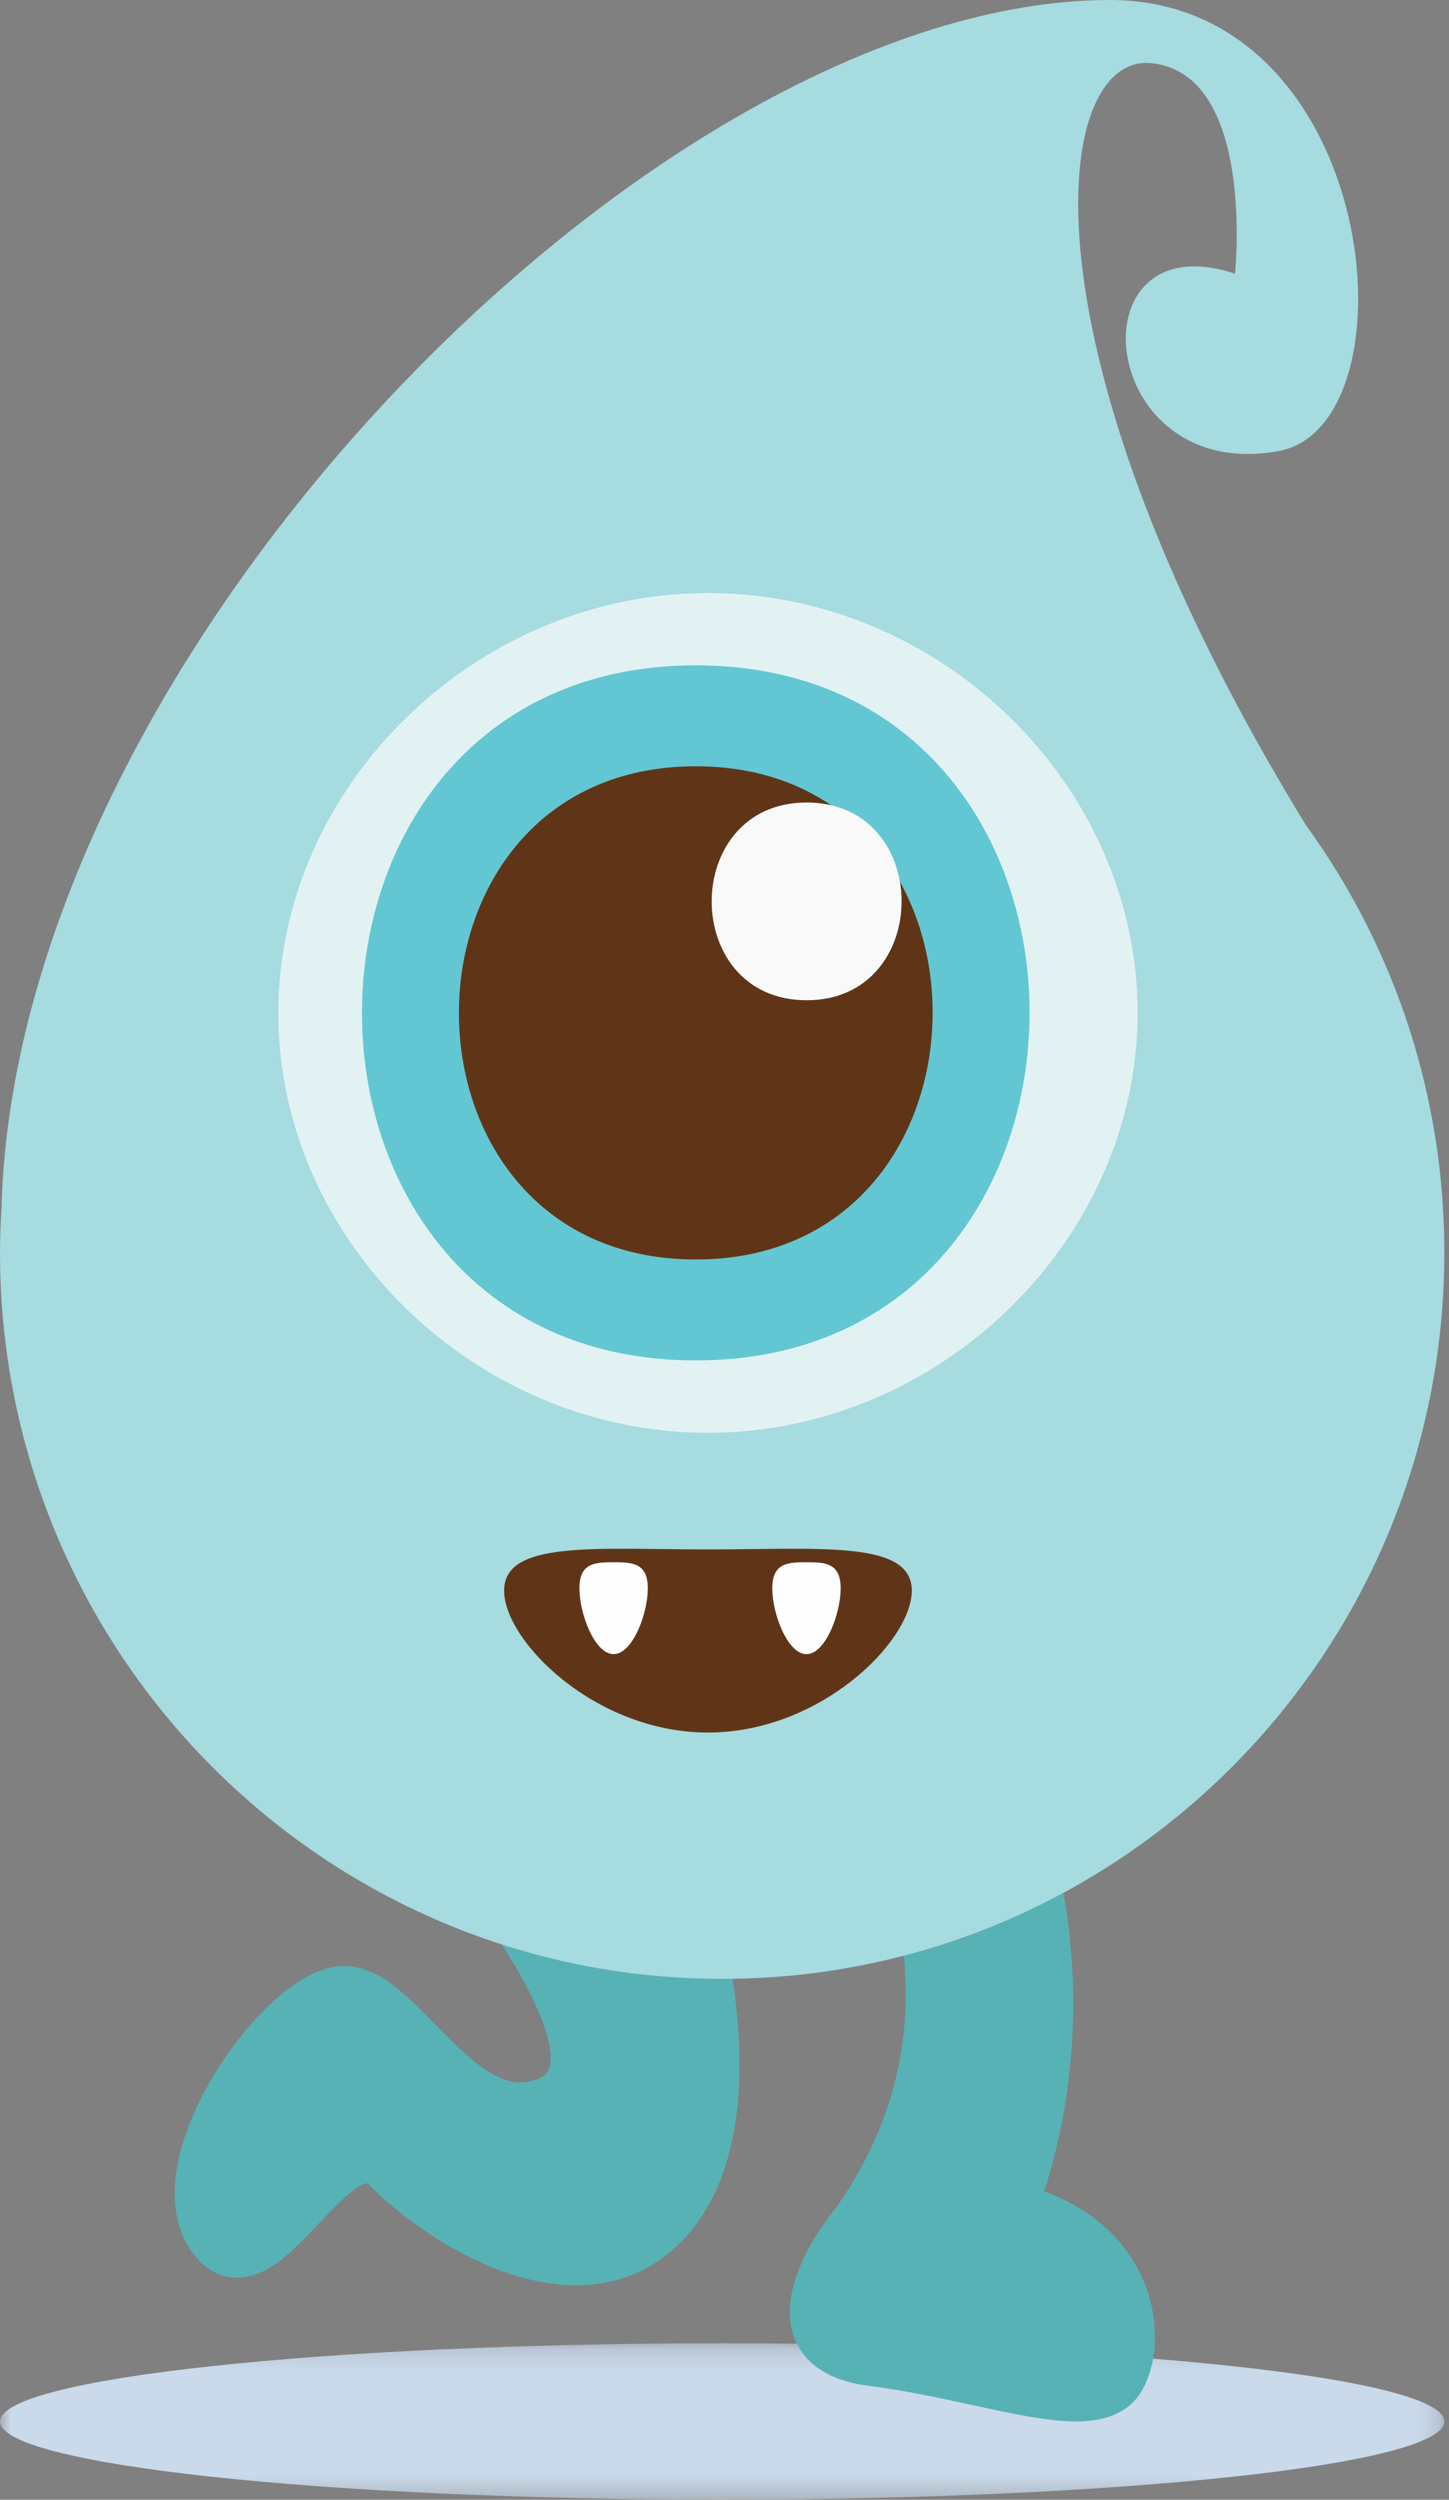
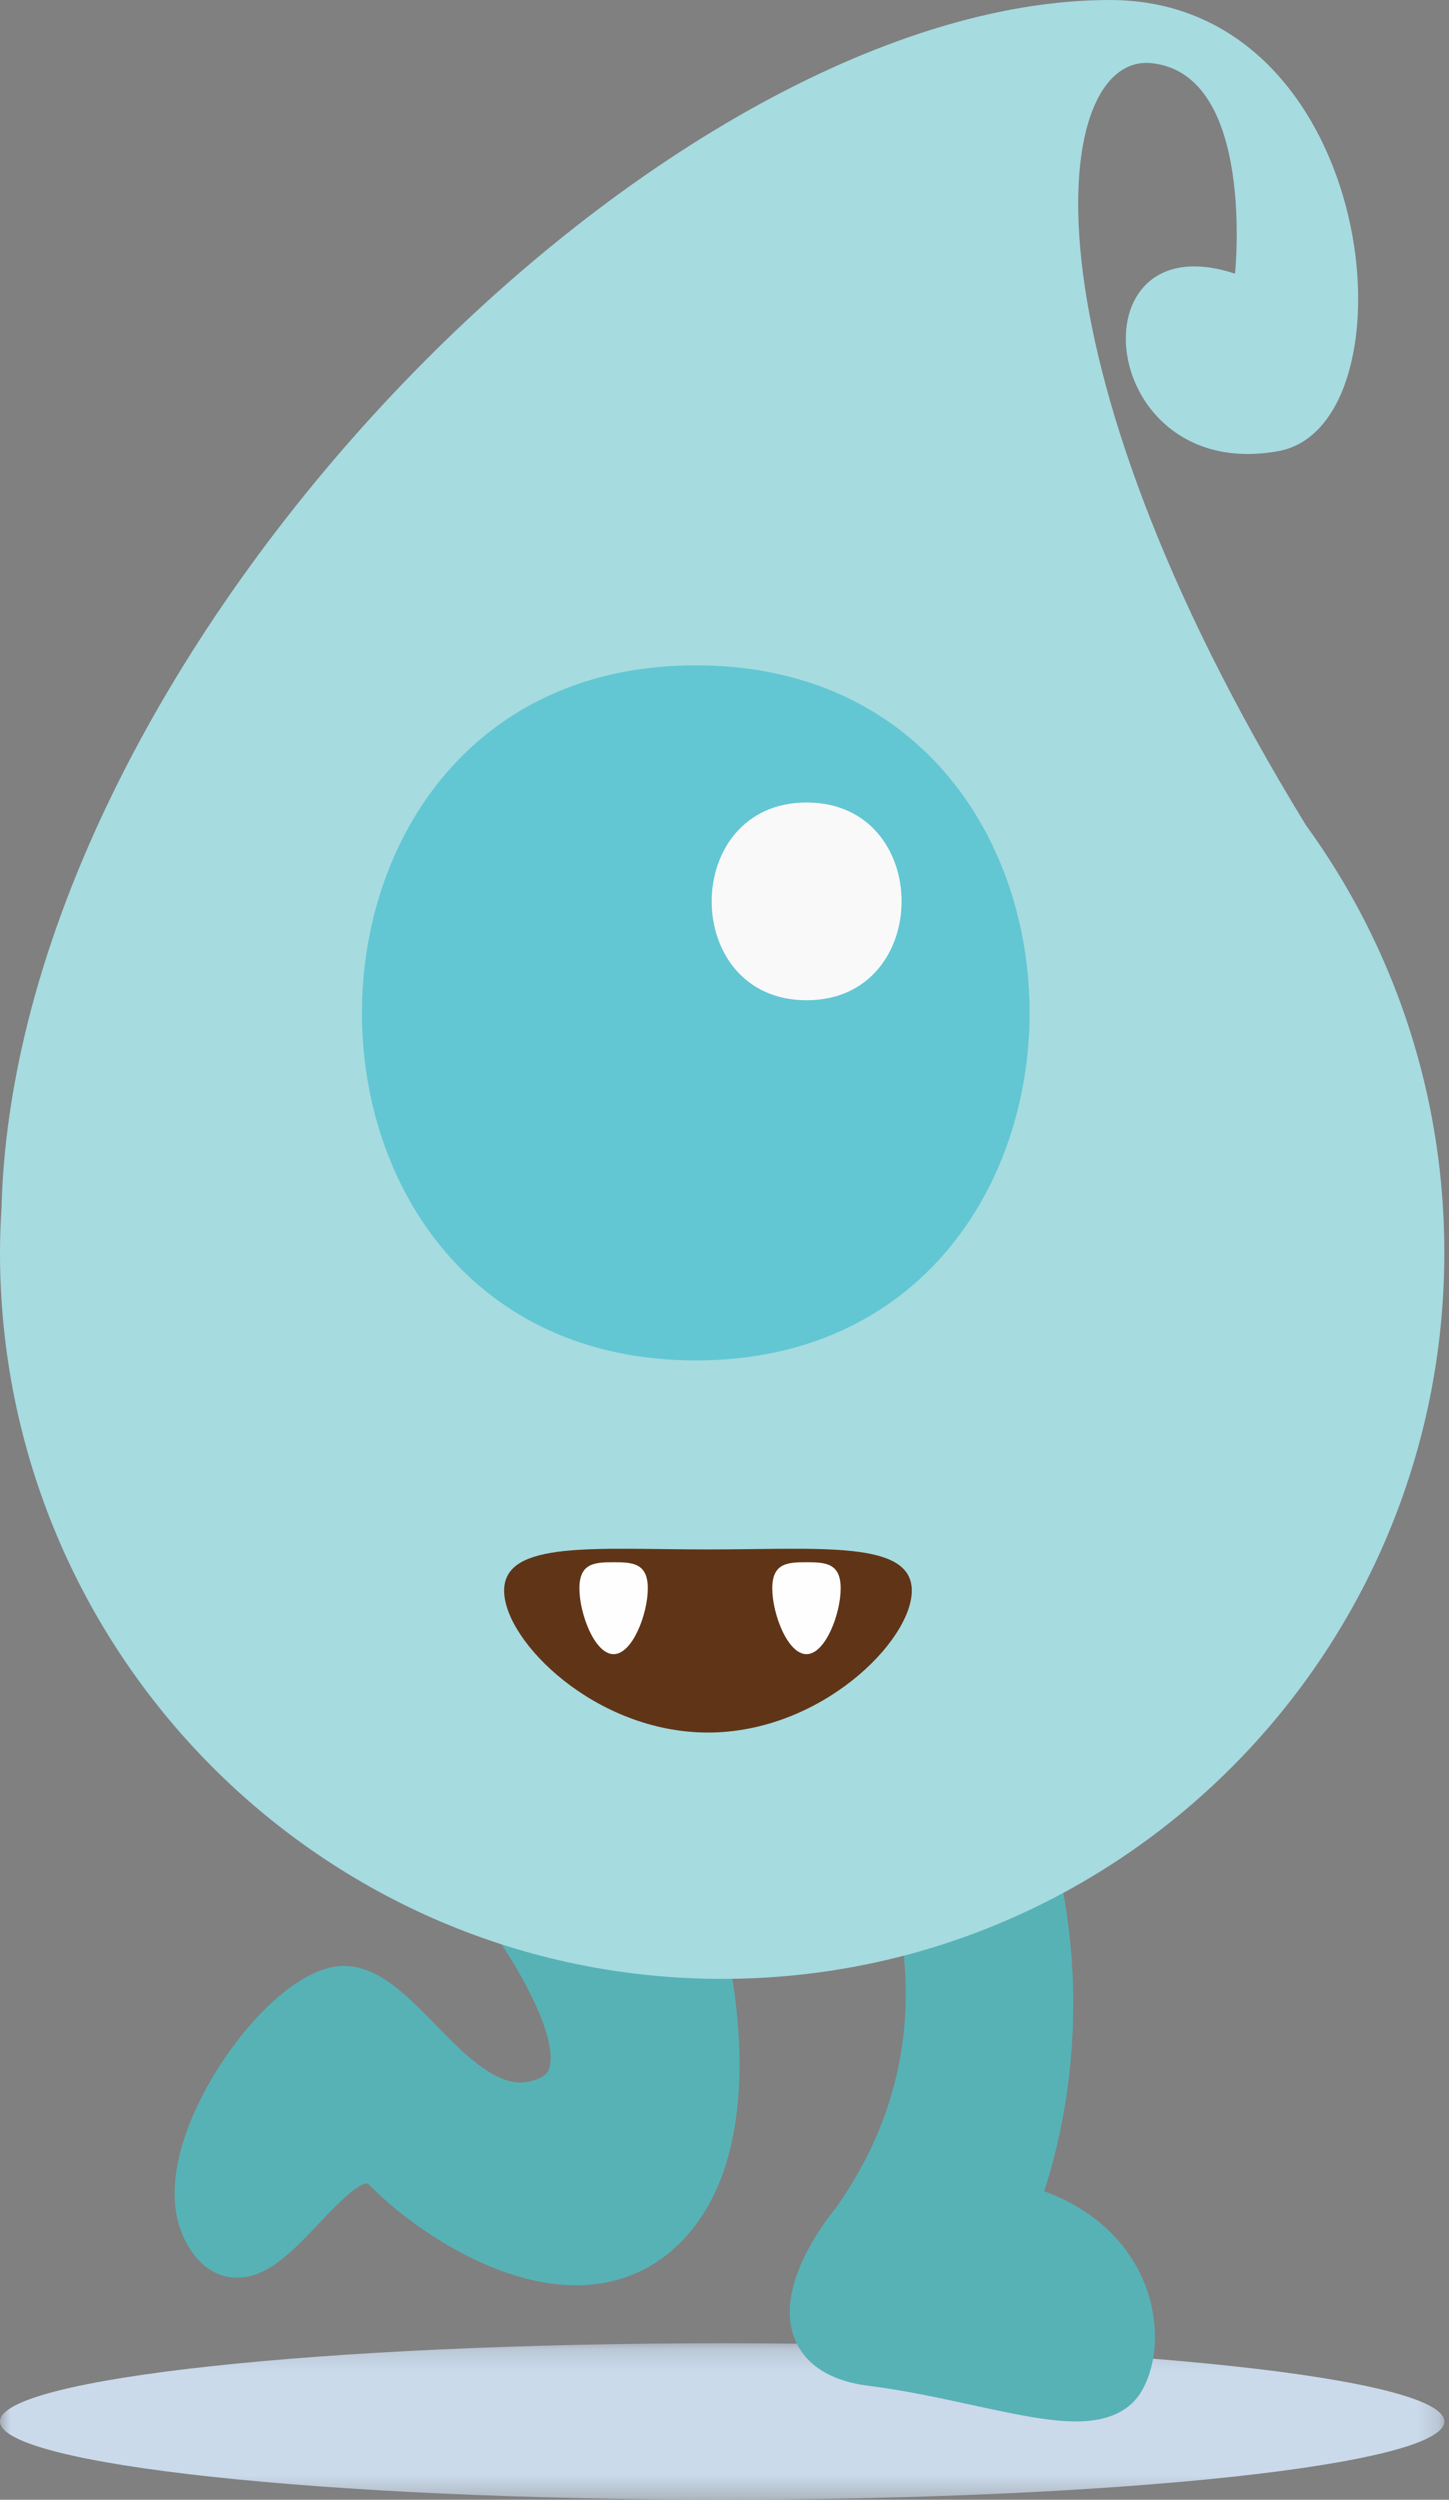
<svg xmlns="http://www.w3.org/2000/svg" xmlns:xlink="http://www.w3.org/1999/xlink" width="69" height="119" viewBox="0 0 69 119">
  <rect x="0" y="0" width="69" height="119" fill="#808080" stroke="none" />
  <defs>
    <polygon id="bg-landing-cta-a" points="0 .216 68.778 .216 68.778 7.661 0 7.661" />
  </defs>
  <g fill="none" fill-rule="evenodd">
    <g transform="translate(0 111.334)">
      <mask id="bg-landing-cta-b" fill="#fff">
        <use xlink:href="#bg-landing-cta-a" />
      </mask>
      <path fill="#CADAEB" d="M68.778,3.938 C68.778,5.994 53.381,7.661 34.389,7.661 C15.396,7.661 0,5.994 0,3.938 C0,1.882 15.396,0.216 34.389,0.216 C53.381,0.216 68.778,1.882 68.778,3.938" mask="url(#bg-landing-cta-b)" />
    </g>
    <path fill="#57B2B6" d="M54.394 108.445C53.542 106.545 51.908 105.112 49.72 104.314 50.958 100.573 53.421 89.795 45.823 78.349 45.25 77.486 43.784 76.557 41.916 76.557 40.538 76.557 39.133 77.044 37.741 78.002L37.295 78.311 37.203 78.845C37.108 79.4 37.347 79.732 37.71 80.235 41.43 85.383 46.641 95.459 39.789 105.13 39.221 105.821 36.879 108.881 37.835 111.322 38.176 112.192 39.064 113.289 41.36 113.575 43.052 113.787 44.766 114.16 46.279 114.488 48.215 114.908 49.888 115.272 51.245 115.272 52.785 115.272 53.848 114.764 54.402 113.761 55.199 112.319 55.195 110.232 54.394 108.445M32.631 88.016C32.307 87.853 31.906 87.796 31.099 87.796 28.761 87.796 23.446 88.32 23.221 88.343L20.872 88.576 22.353 90.423C24.192 92.718 26.593 96.706 26.174 98.389 26.117 98.616 26.009 98.797 25.664 98.945 25.362 99.073 25.074 99.136 24.783 99.136 23.424 99.137 21.992 97.67 20.728 96.375 19.368 94.983 18.084 93.668 16.504 93.591L16.376 93.587C14.146 93.587 11.377 96.544 9.795 99.465 8.833 101.239 7.456 104.582 9.033 107.04 9.769 108.186 10.665 108.428 11.288 108.428 12.744 108.428 13.927 107.178 15.179 105.854 15.858 105.138 16.994 103.938 17.476 103.938 17.497 103.938 17.559 103.979 17.632 104.055 19.222 105.692 23.318 108.79 27.436 108.791L27.436 108.791C29.714 108.791 31.662 107.822 33.07 105.991 36.243 101.862 35.129 95.011 34.503 92.258 33.655 88.531 32.937 88.171 32.631 88.016" />
    <path fill="#A6DBE0" d="M64.527,42.973 L64.53,42.973 C64.521,42.96 64.514,42.947 64.505,42.935 C63.808,41.666 63.032,40.447 62.187,39.283 C48.239,16.513 50.09,2.531 54.823,3.006 C59.807,3.507 58.81,13.028 58.81,13.028 C51.033,10.467 52.19,23.038 60.869,21.477 C67.565,20.273 65.751,-0.018 52.829,8.51190476e-05 C31.376,0.03 0.859,30.874 0.075,57.378 L0.08,57.376 C0.033,58.121 0,58.871 0,59.628 C0,78.723 15.396,94.203 34.389,94.203 C53.381,94.203 68.778,78.723 68.778,59.628 C68.778,53.589 67.234,47.914 64.527,42.973" />
    <path fill="#603517" d="M43.419,75.721 C43.419,78.129 39.073,82.477 33.712,82.477 C28.351,82.477 24.006,78.129 24.006,75.721 C24.006,73.314 28.351,73.76 33.712,73.76 C39.073,73.76 43.419,73.314 43.419,75.721" />
    <path fill="#FEFEFE" d="M30.848 75.615C30.848 76.823 30.119 78.745 29.22 78.745 28.32 78.745 27.591 76.823 27.591 75.615 27.591 74.406 28.32 74.37 29.22 74.37 30.119 74.37 30.848 74.406 30.848 75.615M40.032 75.615C40.032 76.823 39.303 78.745 38.404 78.745 37.504 78.745 36.775 76.823 36.775 75.615 36.775 74.406 37.504 74.37 38.404 74.37 39.303 74.37 40.032 74.406 40.032 75.615" />
-     <path fill="#E2F2F3" d="M33.712,28.231 C22.656,28.231 13.253,37.418 13.253,48.22 C13.253,59.06 22.616,68.208 33.712,68.208 C44.768,68.208 54.172,59.021 54.172,48.22 C54.172,37.379 44.809,28.231 33.712,28.231" />
    <path fill="#62C7D3" d="M33.132,31.673 C11.955,31.673 11.92,64.762 33.132,64.762 C54.309,64.762 54.344,31.673 33.132,31.673" />
-     <path fill="#603517" d="M33.132,36.478 C18.105,36.478 18.08,59.957 33.132,59.957 C48.159,59.957 48.184,36.478 33.132,36.478" />
    <path fill="#F9F9FA" d="M38.411,38.203 C32.387,38.203 32.377,47.616 38.411,47.616 C44.435,47.616 44.445,38.203 38.411,38.203" />
  </g>
</svg>